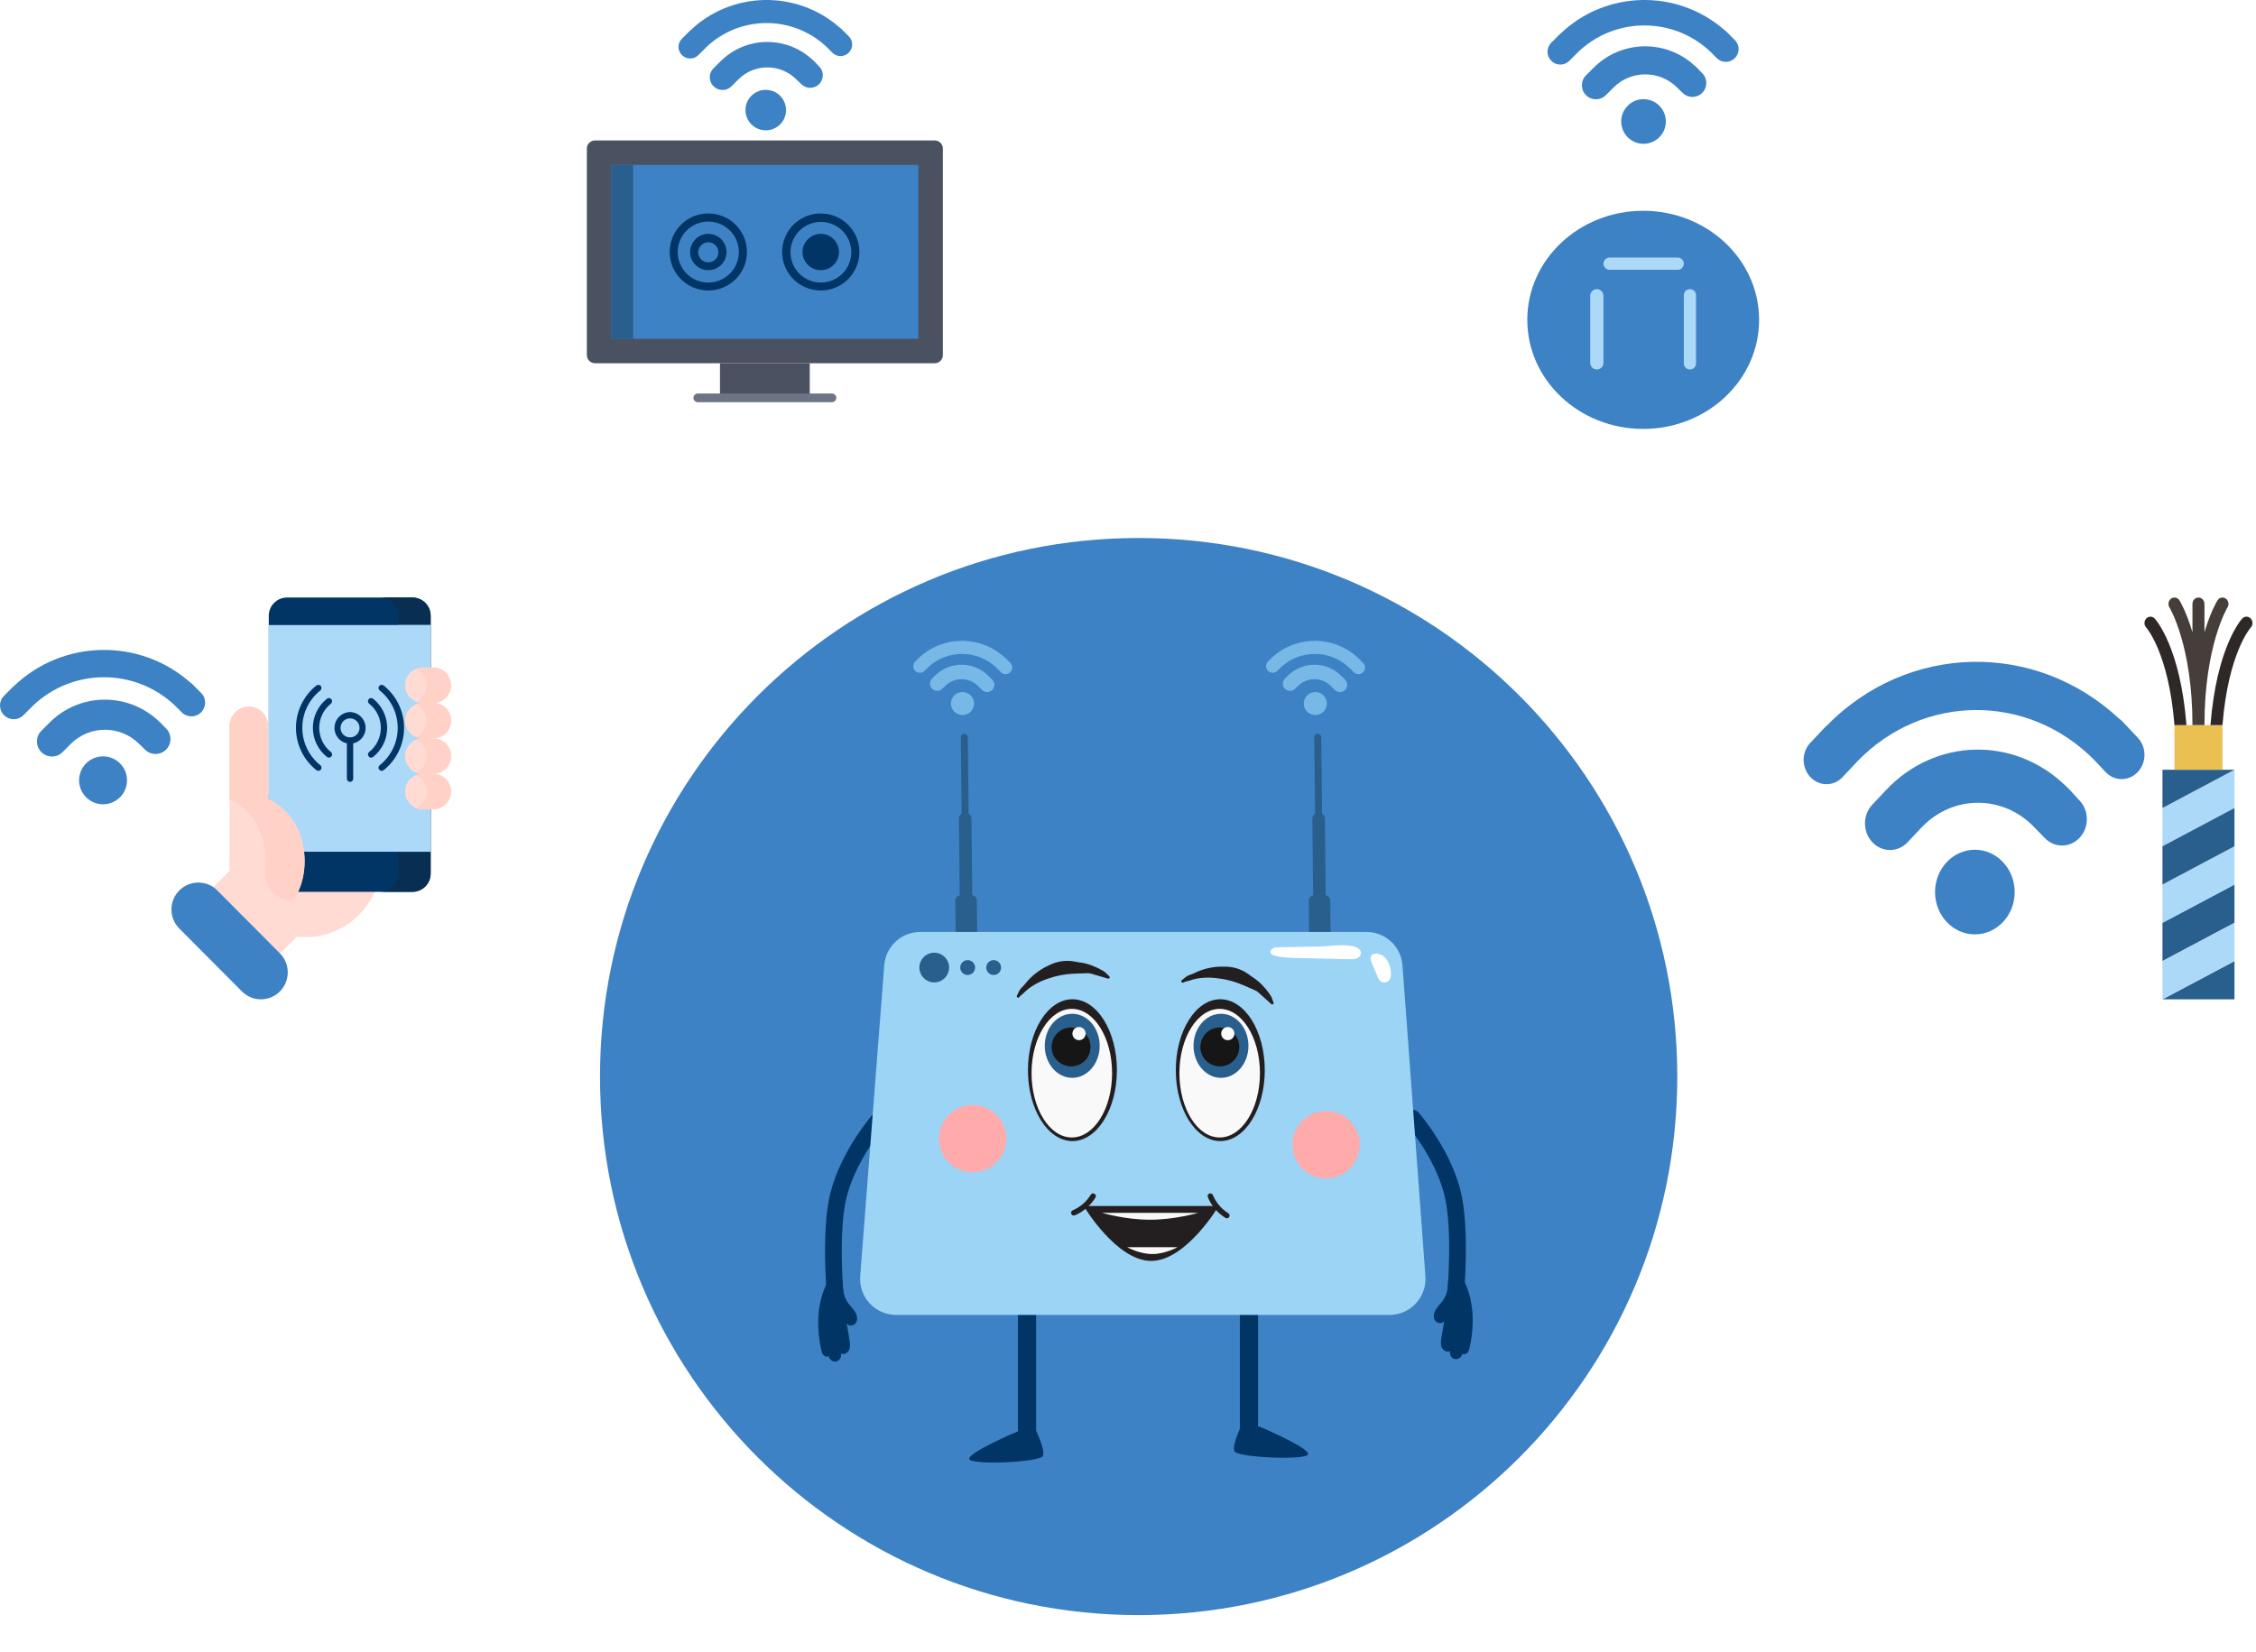
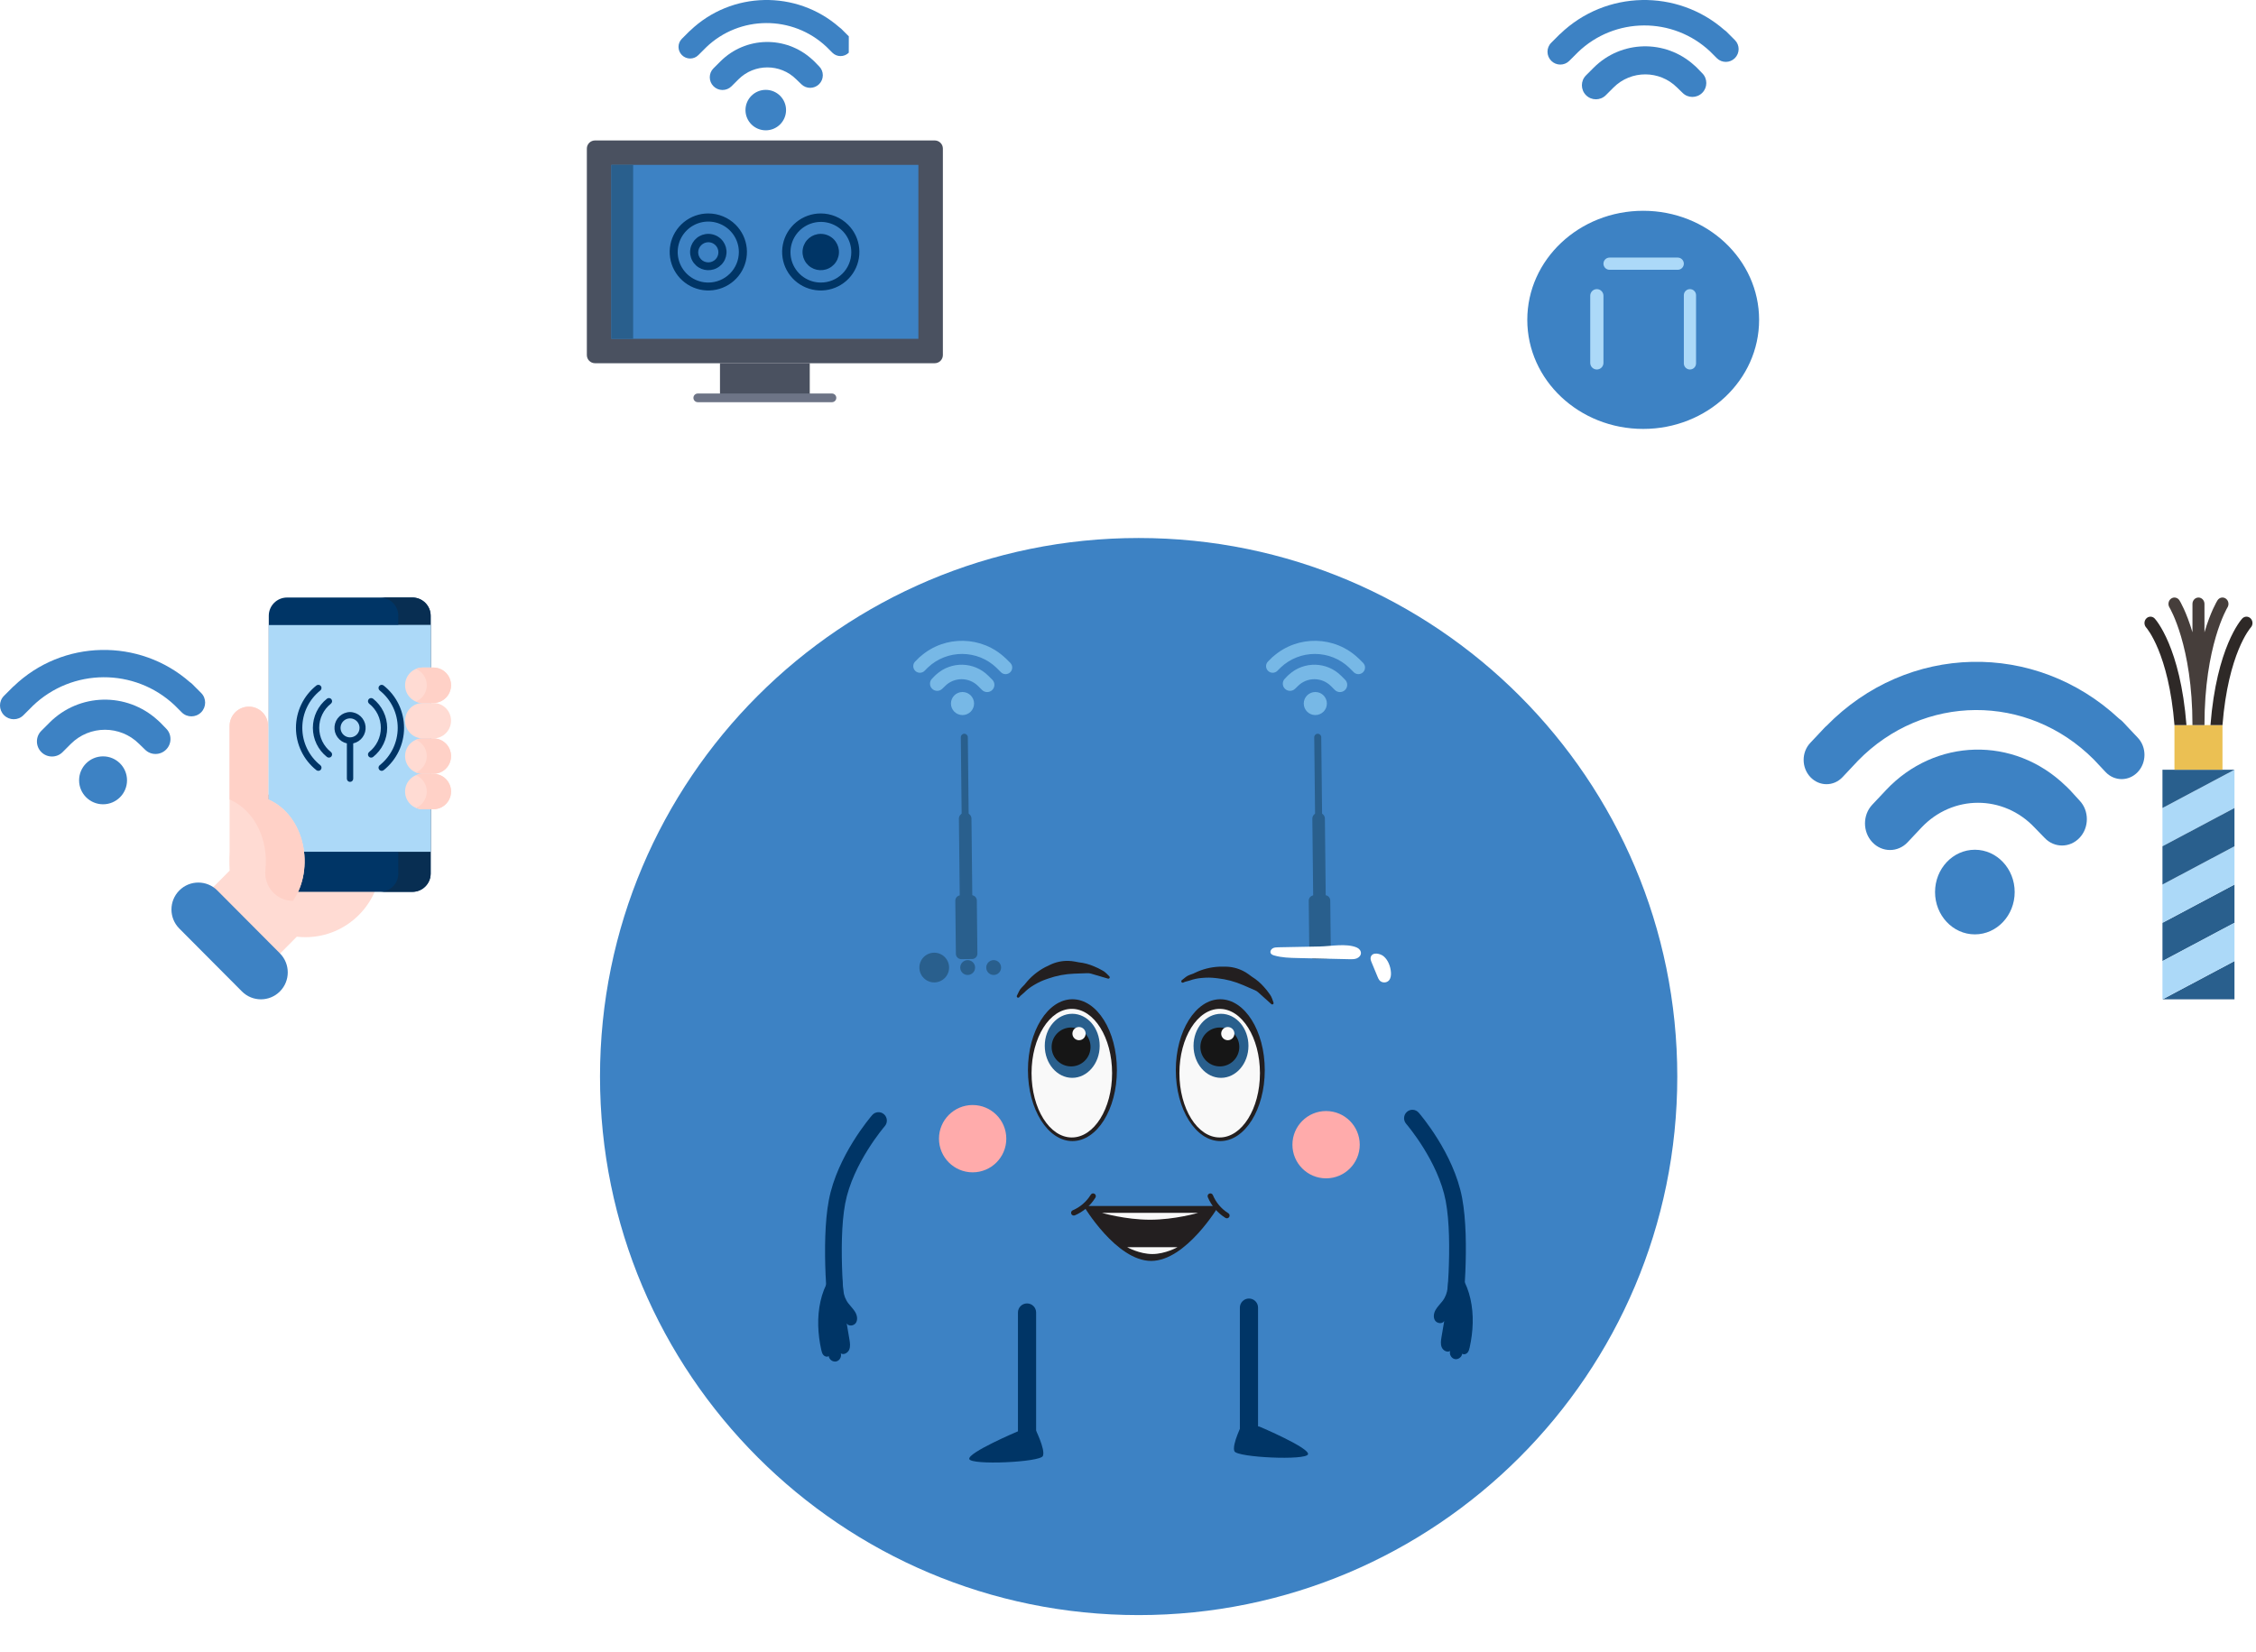
<svg xmlns="http://www.w3.org/2000/svg" width="269" height="197" viewBox="0 0 269 197" fill="none">
  <g filter="url(#filter0_d_268_4709)">
    <path d="M209.752 34.145C209.752 41.33 203.564 47.153 195.931 47.153C188.298 47.153 182.11 41.33 182.11 34.145C182.11 26.962 188.298 21.138 195.931 21.138C203.564 21.138 209.752 26.962 209.752 34.145Z" fill="#3D82C4" />
  </g>
  <path d="M257.846 114.618L266.434 110.054V105.49L257.846 110.054V114.618Z" fill="#295F8D" />
  <path d="M266.434 119.181V114.617L257.846 119.181H266.434Z" fill="#295F8D" />
  <path d="M257.846 119.181L266.434 114.617V110.053L257.846 114.617V119.181Z" fill="#ACD9F8" />
  <path d="M257.846 110.052L266.434 105.488V100.924L257.846 105.488V110.052Z" fill="#ACD9F8" />
  <path d="M257.846 96.361V100.925L266.434 96.361V91.797L257.846 96.361Z" fill="#ACD9F8" />
  <path d="M257.846 91.797V96.361L266.434 91.797H257.846Z" fill="#295F8D" />
  <path d="M257.846 105.489L266.434 100.925V96.361L257.846 100.925V105.489Z" fill="#295F8D" />
  <path d="M259.277 86.473H265.003V91.797H259.277V86.473Z" fill="#EBC053" />
  <path d="M256.921 73.765C256.643 73.469 256.194 73.469 255.914 73.764C255.634 74.056 255.631 74.537 255.906 74.837C255.933 74.867 258.591 77.864 259.278 86.473H260.709C259.98 77.174 257.046 73.897 256.921 73.765Z" fill="#2E2927" />
  <path d="M268.371 73.765C268.092 73.468 267.639 73.468 267.359 73.765C267.235 73.897 264.301 77.174 263.571 86.473H265.003C265.688 77.896 268.328 74.889 268.374 74.838C268.651 74.54 268.65 74.061 268.371 73.765Z" fill="#2E2927" />
  <path d="M265.599 72.442C265.817 72.092 265.727 71.621 265.399 71.388C265.07 71.154 264.625 71.249 264.406 71.599C264.345 71.697 263.59 72.933 262.855 75.409V72.021C262.855 71.601 262.535 71.26 262.14 71.26C261.745 71.26 261.424 71.601 261.424 72.021V75.409C260.689 72.933 259.934 71.697 259.872 71.599C259.653 71.25 259.209 71.156 258.882 71.387C258.554 71.619 258.464 72.09 258.681 72.441C258.708 72.485 261.424 76.981 261.424 86.473H262.855C262.855 77.002 265.56 72.505 265.599 72.442Z" fill="#463E3B" />
  <path d="M235.478 111.432C238.1 111.432 240.226 109.173 240.226 106.386C240.226 103.599 238.1 101.34 235.478 101.34C232.856 101.34 230.73 103.599 230.73 106.386C230.73 109.173 232.856 111.432 235.478 111.432Z" fill="#3D82C4" />
  <path d="M246.825 94.229C246.755 94.152 246.68 94.083 246.608 94.012L246.395 93.798C246.359 93.759 246.32 93.729 246.275 93.692C240.136 87.764 230.74 87.999 224.881 94.227L224.194 94.959L223.243 95.969C222.084 97.201 222.09 99.208 223.251 100.441C224.413 101.679 226.302 101.681 227.458 100.45L229.098 98.707C232.824 94.749 238.885 94.749 242.61 98.705L243.794 99.924C244.94 101.142 246.811 101.14 247.964 99.913C248.522 99.322 248.829 98.534 248.831 97.696C248.833 96.862 248.53 96.073 247.972 95.485L246.825 94.229Z" fill="#3D82C4" />
  <path d="M254.914 87.99L253.927 86.942C253.923 86.938 253.921 86.932 253.913 86.93L253.135 86.098C252.998 85.954 252.849 85.829 252.692 85.721C242.686 76.384 227.466 76.671 217.779 86.576C217.732 86.622 217.679 86.653 217.632 86.703L215.851 88.598C214.794 89.719 214.8 91.543 215.863 92.672C216.923 93.8 218.64 93.808 219.697 92.683L221.477 90.792C221.489 90.776 221.499 90.761 221.511 90.751C229.345 82.707 241.772 82.657 249.669 90.586L251.07 92.078C252.125 93.199 253.845 93.195 254.906 92.067C255.964 90.938 255.968 89.112 254.914 87.99Z" fill="#3D82C4" />
  <path d="M36.411 111.768C41.4 111.768 45.444 107.705 45.444 102.693C45.444 97.681 41.4 93.618 36.411 93.618C31.422 93.618 27.377 97.681 27.377 102.693C27.377 107.705 31.422 111.768 36.411 111.768Z" fill="#FFDBD3" />
  <path d="M49.174 106.359H34.225C33.023 106.359 32.049 105.385 32.049 104.183V73.435C32.049 72.234 33.023 71.26 34.225 71.26H49.174C50.376 71.26 51.35 72.234 51.35 73.435V104.183C51.35 105.385 50.376 106.359 49.174 106.359Z" fill="#003566" />
  <path d="M49.174 71.26H45.317C46.519 71.26 47.493 72.234 47.493 73.435V104.183C47.493 105.385 46.519 106.359 45.317 106.359H49.174C50.376 106.359 51.35 105.385 51.35 104.183V73.435C51.35 72.234 50.376 71.26 49.174 71.26Z" fill="#082E52" />
  <path d="M32.049 74.541H51.35V101.579H32.049V74.541Z" fill="#ACD9F8" />
  <path d="M47.493 74.541H51.35V101.579H47.493V74.541Z" fill="#ACD9F8" />
  <path d="M38.194 91.257C37.525 90.723 36.983 90.046 36.611 89.274C36.239 88.502 36.046 87.657 36.046 86.8C36.046 85.943 36.239 85.098 36.611 84.326C36.983 83.554 37.525 82.877 38.194 82.343C38.273 82.281 38.323 82.19 38.334 82.09C38.346 81.991 38.317 81.891 38.255 81.812C38.192 81.734 38.101 81.684 38.002 81.672C37.902 81.661 37.803 81.69 37.724 81.752C36.965 82.356 36.351 83.124 35.93 83.998C35.508 84.872 35.289 85.83 35.289 86.8C35.289 87.77 35.508 88.728 35.93 89.602C36.351 90.476 36.965 91.244 37.724 91.848C37.763 91.879 37.807 91.902 37.855 91.915C37.903 91.929 37.953 91.933 38.002 91.928C38.051 91.922 38.099 91.907 38.142 91.883C38.186 91.859 38.224 91.826 38.255 91.788C38.286 91.749 38.309 91.704 38.322 91.657C38.336 91.609 38.34 91.559 38.334 91.51C38.329 91.461 38.314 91.413 38.29 91.37C38.266 91.326 38.233 91.288 38.194 91.257Z" fill="#003566" />
  <path d="M45.745 81.754C45.667 81.692 45.567 81.663 45.467 81.674C45.368 81.686 45.277 81.736 45.215 81.814C45.152 81.893 45.123 81.993 45.135 82.092C45.146 82.192 45.196 82.282 45.275 82.345C45.945 82.879 46.486 83.556 46.858 84.328C47.23 85.1 47.423 85.945 47.423 86.802C47.423 87.659 47.23 88.504 46.858 89.276C46.486 90.047 45.945 90.725 45.275 91.259C45.196 91.321 45.146 91.412 45.135 91.512C45.123 91.611 45.152 91.711 45.215 91.79C45.277 91.868 45.368 91.918 45.467 91.93C45.567 91.941 45.667 91.912 45.745 91.85C46.505 91.246 47.118 90.478 47.54 89.604C47.961 88.73 48.18 87.772 48.18 86.802C48.18 85.832 47.961 84.874 47.54 84C47.118 83.126 46.505 82.358 45.745 81.754Z" fill="#003566" />
  <path d="M39.455 89.681C39.021 89.337 38.67 88.899 38.429 88.4C38.188 87.901 38.062 87.354 38.062 86.8C38.062 86.246 38.188 85.699 38.429 85.2C38.67 84.701 39.021 84.263 39.455 83.919C39.533 83.857 39.584 83.766 39.595 83.666C39.606 83.567 39.577 83.467 39.515 83.388C39.453 83.31 39.362 83.26 39.262 83.249C39.163 83.237 39.063 83.266 38.984 83.328C38.461 83.743 38.039 84.271 37.748 84.872C37.458 85.473 37.307 86.132 37.307 86.8C37.307 87.468 37.458 88.127 37.748 88.728C38.039 89.33 38.461 89.857 38.984 90.272C39.063 90.335 39.163 90.363 39.262 90.352C39.362 90.341 39.453 90.29 39.515 90.212C39.577 90.134 39.606 90.034 39.595 89.934C39.584 89.835 39.533 89.743 39.455 89.681Z" fill="#003566" />
  <path d="M44.488 83.33C44.409 83.268 44.309 83.239 44.21 83.251C44.111 83.262 44.02 83.312 43.957 83.39C43.895 83.469 43.866 83.569 43.877 83.668C43.889 83.768 43.939 83.859 44.017 83.921C44.452 84.265 44.802 84.703 45.044 85.202C45.285 85.701 45.41 86.248 45.41 86.802C45.41 87.356 45.285 87.903 45.044 88.402C44.802 88.9 44.452 89.338 44.017 89.683C43.939 89.745 43.889 89.836 43.877 89.935C43.866 90.035 43.895 90.135 43.957 90.213C44.02 90.291 44.111 90.342 44.21 90.353C44.309 90.365 44.409 90.336 44.488 90.273C45.011 89.859 45.434 89.331 45.724 88.73C46.015 88.128 46.166 87.469 46.166 86.801C46.166 86.134 46.015 85.475 45.724 84.873C45.434 84.272 45.011 83.745 44.488 83.33Z" fill="#003566" />
  <path d="M41.738 84.917C41.275 84.925 40.832 85.103 40.491 85.417C40.15 85.73 39.937 86.158 39.89 86.618C39.843 87.079 39.967 87.541 40.239 87.916C40.51 88.292 40.909 88.555 41.361 88.655V92.869C41.361 92.918 41.371 92.968 41.39 93.013C41.409 93.059 41.436 93.101 41.471 93.136C41.507 93.171 41.548 93.199 41.594 93.218C41.64 93.237 41.689 93.246 41.738 93.246C41.788 93.246 41.837 93.237 41.883 93.218C41.929 93.199 41.97 93.171 42.005 93.136C42.04 93.101 42.068 93.059 42.087 93.013C42.106 92.968 42.116 92.918 42.116 92.869V88.655C42.568 88.555 42.967 88.292 43.238 87.916C43.509 87.541 43.633 87.079 43.587 86.618C43.54 86.158 43.326 85.73 42.986 85.417C42.645 85.103 42.201 84.925 41.738 84.917ZM41.738 87.938C41.514 87.938 41.295 87.871 41.109 87.747C40.923 87.623 40.778 87.446 40.692 87.239C40.606 87.032 40.584 86.804 40.628 86.585C40.671 86.365 40.779 86.163 40.938 86.005C41.096 85.846 41.298 85.738 41.517 85.695C41.737 85.651 41.965 85.673 42.172 85.759C42.379 85.845 42.556 85.99 42.68 86.176C42.804 86.362 42.871 86.581 42.871 86.805C42.87 87.106 42.751 87.394 42.539 87.606C42.326 87.818 42.039 87.938 41.738 87.938Z" fill="#003566" />
  <path d="M34.933 107.436C37.559 103.617 36.4 97.247 31.964 95.328V86.579C31.964 85.306 30.938 84.275 29.671 84.275C28.404 84.275 27.378 85.306 27.378 86.579V103.834L23.974 107.254L31.901 115.217L35.381 111.72" fill="#FFDBD3" />
  <path d="M31.965 95.328V86.579C31.965 85.306 30.938 84.275 29.672 84.275C28.405 84.275 27.378 85.306 27.378 86.579V95.342C30.531 96.727 32.016 100.368 31.648 103.723C31.432 105.699 32.946 107.436 34.934 107.436C37.56 103.617 36.4 97.247 31.965 95.328Z" fill="#FFD1C7" />
  <path d="M48.302 81.727V81.718C48.302 80.553 49.246 79.61 50.41 79.61H51.673C52.837 79.61 53.78 80.553 53.78 81.718V81.727C53.78 82.891 52.837 83.835 51.673 83.835H50.41C49.246 83.835 48.302 82.891 48.302 81.727Z" fill="#FFDBD3" />
  <path d="M51.672 79.61H50.41C50.121 79.61 49.846 79.668 49.595 79.773C50.354 80.092 50.888 80.843 50.888 81.718V81.727C50.888 82.602 50.354 83.353 49.595 83.672C49.846 83.777 50.121 83.835 50.41 83.835H51.672C52.836 83.835 53.78 82.891 53.78 81.727V81.718C53.78 80.553 52.836 79.61 51.672 79.61Z" fill="#FFD1C7" />
  <path d="M48.302 85.952V85.943C48.302 84.779 49.246 83.835 50.41 83.835H51.673C52.837 83.835 53.78 84.779 53.78 85.943V85.952C53.78 87.117 52.837 88.06 51.673 88.06H50.41C49.246 88.06 48.302 87.117 48.302 85.952Z" fill="#FFDBD3" />
-   <path d="M51.672 83.835H50.41C50.121 83.835 49.846 83.893 49.595 83.998C50.354 84.317 50.888 85.068 50.888 85.943V85.952C50.888 86.828 50.354 87.578 49.595 87.897C49.846 88.002 50.121 88.06 50.41 88.06H51.672C52.836 88.06 53.78 87.117 53.78 85.952V85.943C53.78 84.779 52.836 83.835 51.672 83.835Z" fill="#FFD1C7" />
  <path d="M48.302 90.177V90.168C48.302 89.004 49.246 88.06 50.41 88.06H51.673C52.837 88.06 53.78 89.004 53.78 90.168V90.177C53.78 91.342 52.837 92.285 51.673 92.285H50.41C49.246 92.285 48.302 91.342 48.302 90.177Z" fill="#FFDBD3" />
  <path d="M51.672 88.06H50.41C50.121 88.06 49.846 88.118 49.595 88.223C50.354 88.542 50.888 89.293 50.888 90.168V90.177C50.888 91.052 50.354 91.803 49.595 92.122C49.846 92.227 50.121 92.285 50.41 92.285H51.672C52.836 92.285 53.78 91.341 53.78 90.177V90.168C53.78 89.004 52.836 88.06 51.672 88.06Z" fill="#FFD1C7" />
  <path d="M48.302 94.403V94.393C48.302 93.229 49.246 92.285 50.41 92.285H51.673C52.837 92.285 53.78 93.229 53.78 94.393V94.403C53.78 95.567 52.837 96.51 51.673 96.51H50.41C49.246 96.51 48.302 95.567 48.302 94.403Z" fill="#FFDBD3" />
  <path d="M51.672 92.285H50.41C50.121 92.285 49.846 92.343 49.595 92.449C50.354 92.767 50.888 93.518 50.888 94.393V94.403C50.888 95.278 50.354 96.028 49.595 96.347C49.846 96.452 50.121 96.51 50.41 96.51H51.672C52.836 96.51 53.78 95.567 53.78 94.403V94.393C53.78 93.229 52.836 92.285 51.672 92.285Z" fill="#FFD1C7" />
  <path d="M33.375 118.236C32.125 119.492 30.096 119.492 28.846 118.236L21.381 110.737C20.132 109.482 20.132 107.45 21.381 106.195C22.631 104.939 24.66 104.939 25.91 106.195L33.375 113.694C34.624 114.949 34.624 116.982 33.375 118.236Z" fill="#3D82C4" />
  <path d="M12.289 95.918C13.867 95.918 15.146 94.638 15.146 93.06C15.146 91.482 13.867 90.203 12.289 90.203C10.711 90.203 9.431 91.482 9.431 93.06C9.431 94.638 10.711 95.918 12.289 95.918Z" fill="#3D82C4" />
  <path d="M19.119 86.175C19.076 86.132 19.031 86.093 18.988 86.053L18.859 85.932C18.838 85.909 18.815 85.893 18.788 85.872C15.092 82.514 9.437 82.648 5.91 86.174L5.497 86.589L4.924 87.162C4.227 87.859 4.231 88.996 4.929 89.694C5.629 90.395 6.766 90.396 7.462 89.699L8.449 88.712C10.692 86.47 14.34 86.47 16.581 88.71L17.294 89.401C17.984 90.091 19.11 90.09 19.804 89.395C20.14 89.06 20.325 88.614 20.326 88.139C20.327 87.667 20.145 87.22 19.809 86.887L19.119 86.175Z" fill="#3D82C4" />
  <path d="M23.986 82.643L23.393 82.049C23.39 82.047 23.389 82.043 23.384 82.042L22.916 81.571C22.833 81.49 22.744 81.419 22.649 81.358C16.627 76.07 7.466 76.233 1.635 81.842C1.607 81.868 1.575 81.885 1.547 81.914L0.475 82.987C-0.161 83.622 -0.158 84.655 0.482 85.294C1.12 85.933 2.153 85.938 2.789 85.3L3.861 84.23C3.868 84.22 3.874 84.212 3.881 84.206C8.597 79.651 16.077 79.623 20.829 84.113L21.673 84.957C22.308 85.592 23.343 85.59 23.982 84.952C24.619 84.312 24.621 83.278 23.986 82.643Z" fill="#3D82C4" />
  <g filter="url(#filter1_d_268_4709)">
    <path d="M191.192 27.447C191.192 27.045 191.518 26.719 191.92 26.719H200.049C200.451 26.719 200.776 27.045 200.776 27.447V27.447C200.776 27.849 200.451 28.175 200.049 28.175H191.92C191.518 28.175 191.192 27.849 191.192 27.447V27.447Z" fill="#ACD9F8" />
    <path d="M201.505 30.48C201.907 30.48 202.233 30.806 202.233 31.208V39.337C202.233 39.739 201.907 40.065 201.505 40.065V40.065C201.103 40.065 200.777 39.739 200.777 39.337L200.777 31.208C200.777 30.806 201.103 30.48 201.505 30.48V30.48Z" fill="#ACD9F8" />
    <path d="M190.404 30.48C190.839 30.48 191.192 30.834 191.192 31.269V39.276C191.192 39.712 190.839 40.065 190.404 40.065V40.065C189.968 40.065 189.615 39.712 189.615 39.276V31.269C189.615 30.834 189.968 30.48 190.404 30.48V30.48Z" fill="#ACD9F8" />
  </g>
-   <path d="M195.969 17.151C197.44 17.151 198.632 15.959 198.632 14.488C198.632 13.018 197.44 11.826 195.969 11.826C194.499 11.826 193.307 13.018 193.307 14.488C193.307 15.959 194.499 17.151 195.969 17.151Z" fill="#3D82C4" />
  <path d="M202.331 8.074C202.292 8.033 202.25 7.997 202.21 7.96L202.09 7.847C202.07 7.826 202.048 7.811 202.023 7.791C198.58 4.663 193.311 4.787 190.026 8.073L189.64 8.459L189.107 8.993C188.457 9.642 188.461 10.701 189.111 11.352C189.763 12.005 190.822 12.006 191.471 11.357L192.391 10.437C194.48 8.348 197.879 8.348 199.968 10.436L200.632 11.079C201.275 11.722 202.324 11.721 202.97 11.073C203.283 10.762 203.455 10.346 203.456 9.903C203.457 9.463 203.287 9.047 202.975 8.737L202.331 8.074Z" fill="#3D82C4" />
  <path d="M206.867 4.782L206.314 4.229C206.312 4.227 206.311 4.224 206.306 4.223L205.87 3.784C205.793 3.708 205.709 3.642 205.622 3.585C200.01 -1.341 191.475 -1.19 186.043 4.036C186.017 4.06 185.987 4.077 185.961 4.103L184.962 5.103C184.369 5.694 184.373 6.657 184.969 7.253C185.563 7.848 186.526 7.852 187.118 7.258L188.117 6.261C188.124 6.252 188.129 6.244 188.136 6.239C192.529 1.995 199.498 1.968 203.926 6.152L204.712 6.939C205.303 7.53 206.268 7.528 206.863 6.933C207.457 6.337 207.459 5.374 206.867 4.782Z" fill="#3D82C4" />
  <path d="M111.453 16.75H70.948C70.41 16.75 69.975 17.185 69.975 17.721V42.346C69.975 42.882 70.41 43.317 70.948 43.317H111.453C111.991 43.317 112.426 42.882 112.426 42.346V17.721C112.426 17.185 111.991 16.75 111.453 16.75Z" fill="#4A5160" />
  <path d="M96.553 43.565V47.447H85.849V43.565V43.317H96.553V43.565Z" fill="#4A5160" />
  <path d="M72.894 19.663V40.406H109.507V19.663H72.894Z" fill="#3D82C4" />
  <path d="M72.894 19.663H75.494V40.406H72.894V19.663Z" fill="#295F8D" />
  <path d="M99.198 47.965H83.202C83.064 47.965 82.932 47.911 82.834 47.814C82.737 47.717 82.682 47.585 82.682 47.447C82.682 47.31 82.737 47.178 82.834 47.081C82.932 46.983 83.064 46.929 83.202 46.929H99.198C99.336 46.929 99.469 46.983 99.566 47.081C99.664 47.178 99.718 47.31 99.718 47.447C99.718 47.585 99.664 47.717 99.566 47.814C99.469 47.911 99.336 47.965 99.198 47.965Z" fill="#6D7486" />
  <path d="M84.453 25.456C83.388 25.457 82.356 25.826 81.532 26.501C80.71 27.176 80.147 28.114 79.939 29.156C79.732 30.198 79.894 31.28 80.397 32.217C80.899 33.153 81.712 33.887 82.696 34.293C83.681 34.699 84.776 34.753 85.795 34.444C86.815 34.135 87.695 33.484 88.287 32.6C88.879 31.717 89.145 30.656 89.041 29.599C88.936 28.541 88.467 27.553 87.714 26.802C86.849 25.94 85.676 25.456 84.453 25.456ZM84.453 33.697C83.732 33.697 83.027 33.484 82.427 33.084C81.827 32.684 81.36 32.117 81.084 31.452C80.808 30.788 80.736 30.056 80.876 29.351C81.017 28.645 81.364 27.997 81.874 27.489C82.384 26.98 83.034 26.634 83.742 26.494C84.449 26.353 85.182 26.425 85.848 26.701C86.515 26.976 87.084 27.442 87.485 28.04C87.885 28.638 88.099 29.341 88.099 30.06C88.099 31.025 87.715 31.95 87.031 32.632C86.347 33.314 85.42 33.697 84.453 33.697Z" fill="#003566" />
  <path d="M84.454 27.891C83.951 27.892 83.465 28.066 83.077 28.385C82.69 28.703 82.424 29.146 82.327 29.637C82.23 30.129 82.306 30.639 82.544 31.08C82.781 31.522 83.165 31.868 83.629 32.059C84.093 32.25 84.609 32.275 85.09 32.129C85.571 31.984 85.986 31.676 86.265 31.26C86.544 30.843 86.669 30.343 86.62 29.844C86.571 29.346 86.35 28.88 85.995 28.525C85.792 28.324 85.552 28.164 85.287 28.055C85.023 27.946 84.74 27.89 84.454 27.891ZM84.454 31.29C84.135 31.289 83.829 31.162 83.603 30.937C83.377 30.712 83.25 30.406 83.248 30.088C83.255 29.771 83.384 29.469 83.609 29.245C83.833 29.021 84.136 28.892 84.454 28.886C84.774 28.886 85.081 29.012 85.307 29.238C85.533 29.464 85.66 29.77 85.66 30.089C85.66 30.408 85.533 30.714 85.307 30.939C85.081 31.165 84.774 31.29 84.454 31.29ZM97.859 27.891C97.357 27.892 96.87 28.066 96.483 28.385C96.095 28.703 95.83 29.146 95.733 29.637C95.635 30.129 95.712 30.639 95.949 31.08C96.186 31.522 96.57 31.868 97.034 32.059C97.498 32.25 98.015 32.275 98.495 32.129C98.976 31.984 99.391 31.676 99.67 31.26C99.949 30.843 100.075 30.343 100.025 29.844C99.976 29.346 99.755 28.88 99.4 28.525C99.198 28.324 98.957 28.164 98.693 28.055C98.428 27.946 98.145 27.89 97.859 27.891Z" fill="#003566" />
  <path d="M97.861 25.456C96.796 25.457 95.764 25.826 94.941 26.501C94.118 27.176 93.555 28.114 93.348 29.156C93.141 30.198 93.302 31.28 93.805 32.217C94.308 33.153 95.12 33.887 96.105 34.293C97.089 34.699 98.184 34.753 99.204 34.444C100.223 34.135 101.103 33.484 101.695 32.6C102.287 31.717 102.553 30.656 102.449 29.599C102.344 28.541 101.876 27.553 101.122 26.802C100.257 25.94 99.084 25.456 97.861 25.456ZM97.861 33.697C97.144 33.693 96.445 33.477 95.851 33.077C95.257 32.677 94.795 32.11 94.524 31.448C94.253 30.787 94.184 30.06 94.327 29.359C94.47 28.659 94.818 28.016 95.327 27.513C95.836 27.009 96.483 26.668 97.186 26.531C97.89 26.394 98.618 26.468 99.279 26.744C99.941 27.019 100.505 27.484 100.902 28.079C101.298 28.675 101.509 29.374 101.507 30.089C101.506 30.565 101.411 31.036 101.227 31.475C101.043 31.914 100.774 32.313 100.435 32.648C100.096 32.983 99.695 33.248 99.253 33.428C98.811 33.608 98.338 33.7 97.861 33.697Z" fill="#003566" />
  <path d="M91.308 15.542C92.644 15.542 93.727 14.461 93.727 13.129C93.727 11.796 92.644 10.716 91.308 10.716C89.972 10.716 88.889 11.796 88.889 13.129C88.889 14.461 89.972 15.542 91.308 15.542Z" fill="#3D82C4" />
  <path d="M97.089 7.317C97.053 7.28 97.016 7.247 96.979 7.213L96.87 7.111C96.852 7.092 96.832 7.078 96.809 7.06C93.681 4.226 88.893 4.338 85.908 7.316L85.558 7.666L85.073 8.149C84.483 8.738 84.486 9.698 85.077 10.287C85.669 10.879 86.632 10.88 87.221 10.291L88.057 9.458C89.955 7.565 93.044 7.565 94.941 9.457L95.545 10.04C96.129 10.622 97.082 10.621 97.67 10.035C97.954 9.752 98.11 9.375 98.111 8.975C98.112 8.576 97.958 8.199 97.674 7.917L97.089 7.317Z" fill="#3D82C4" />
-   <path d="M101.21 4.334L100.708 3.832C100.706 3.83 100.705 3.827 100.701 3.826L100.304 3.429C100.234 3.36 100.158 3.3 100.079 3.249C94.98 -1.216 87.225 -1.078 82.288 3.657C82.265 3.679 82.238 3.694 82.214 3.718L81.306 4.624C80.768 5.16 80.771 6.032 81.312 6.572C81.853 7.111 82.727 7.115 83.266 6.577L84.173 5.673C84.179 5.665 84.184 5.658 84.19 5.653C88.182 1.808 94.514 1.784 98.538 5.575L99.252 6.288C99.79 6.824 100.666 6.822 101.206 6.283C101.746 5.743 101.748 4.87 101.21 4.334Z" fill="#3D82C4" />
+   <path d="M101.21 4.334L100.708 3.832C100.706 3.83 100.705 3.827 100.701 3.826L100.304 3.429C100.234 3.36 100.158 3.3 100.079 3.249C94.98 -1.216 87.225 -1.078 82.288 3.657C82.265 3.679 82.238 3.694 82.214 3.718L81.306 4.624C80.768 5.16 80.771 6.032 81.312 6.572C81.853 7.111 82.727 7.115 83.266 6.577L84.173 5.673C84.179 5.665 84.184 5.658 84.19 5.653C88.182 1.808 94.514 1.784 98.538 5.575L99.252 6.288C99.79 6.824 100.666 6.822 101.206 6.283Z" fill="#3D82C4" />
  <g filter="url(#filter2_d_268_4709)">
    <path d="M199.995 124.387C199.995 159.859 171.24 188.614 135.769 188.614C100.298 188.614 71.543 159.859 71.543 124.387C71.543 88.916 100.298 60.161 135.769 60.161C171.24 60.161 199.995 88.916 199.995 124.387Z" fill="#3D82C4" />
  </g>
  <path d="M173.363 157.73C173.862 157.73 174.293 157.351 174.35 156.838C174.39 156.482 175.319 148.065 174.339 142.86C173.337 137.536 169.33 132.888 169.16 132.692C168.797 132.275 168.168 132.235 167.756 132.602C167.344 132.969 167.304 133.604 167.666 134.021C167.718 134.08 171.488 138.47 172.385 143.236C173.308 148.14 172.383 156.527 172.374 156.611C172.312 157.163 172.704 157.661 173.25 157.723C173.288 157.728 173.326 157.73 173.363 157.73Z" fill="#003566" />
  <path d="M171.994 155.171C171.726 155.523 171.396 155.829 171.178 156.214C170.959 156.599 170.87 157.104 171.109 157.476C171.348 157.849 171.989 157.925 172.206 157.539C172.099 158.174 171.991 158.809 171.883 159.444C171.814 159.855 171.747 160.294 171.909 160.678C172.071 161.062 172.558 161.335 172.912 161.118C172.783 161.513 173.053 161.991 173.457 162.081C173.86 162.17 174.304 161.852 174.352 161.439C174.539 161.579 174.822 161.497 174.978 161.323C175.134 161.15 175.193 160.911 175.243 160.682C175.657 158.794 175.757 156.796 175.331 154.9C175.123 153.976 174.786 153.08 174.302 152.267C174.075 151.886 173.828 151.358 173.319 151.468C172.971 151.543 172.848 151.812 172.79 152.126C172.584 153.254 172.754 154.175 171.994 155.171Z" fill="#003566" />
  <path d="M99.801 158.016C99.302 158.016 98.872 157.637 98.814 157.124C98.774 156.768 97.846 148.351 98.825 143.146C99.828 137.822 103.835 133.173 104.005 132.978C104.368 132.561 104.997 132.521 105.409 132.888C105.821 133.254 105.861 133.89 105.498 134.306C105.447 134.366 101.677 138.755 100.78 143.522C99.856 148.425 100.781 156.812 100.791 156.896C100.853 157.448 100.46 157.946 99.915 158.009C99.877 158.014 99.839 158.016 99.801 158.016Z" fill="#003566" />
  <path d="M101.171 155.457C101.439 155.808 101.769 156.115 101.987 156.5C102.206 156.884 102.295 157.39 102.056 157.762C101.817 158.134 101.176 158.211 100.959 157.825C101.066 158.46 101.174 159.095 101.282 159.73C101.351 160.141 101.418 160.579 101.256 160.963C101.094 161.347 100.607 161.621 100.253 161.404C100.382 161.799 100.112 162.277 99.709 162.366C99.305 162.456 98.861 162.137 98.813 161.724C98.626 161.864 98.343 161.783 98.188 161.609C98.031 161.435 97.972 161.197 97.922 160.968C97.508 159.079 97.408 157.081 97.834 155.186C98.042 154.262 98.379 153.366 98.863 152.552C99.09 152.171 99.337 151.643 99.846 151.754C100.194 151.829 100.317 152.098 100.375 152.411C100.581 153.54 100.411 154.46 101.171 155.457Z" fill="#003566" />
  <path d="M148.923 173.442C149.522 173.442 150.007 172.957 150.007 172.358V155.946C150.007 155.347 149.522 154.862 148.923 154.862C148.325 154.862 147.84 155.347 147.84 155.946V172.358C147.84 172.957 148.325 173.442 148.923 173.442Z" fill="#003566" />
  <path d="M150.185 170.139C150.185 170.139 156.167 172.674 155.964 173.434C155.761 174.195 147.539 173.82 147.194 173.079C146.839 172.319 148.157 169.733 148.157 169.733L150.185 170.139Z" fill="#003566" />
  <path d="M121.354 170.706C121.354 170.706 115.373 173.241 115.575 174.001C115.778 174.762 124 174.387 124.346 173.646C124.7 172.886 123.382 170.3 123.382 170.3L121.354 170.706Z" fill="#003566" />
  <path d="M122.462 174.024C123.06 174.024 123.545 173.539 123.545 172.941V156.528C123.545 155.93 123.06 155.445 122.462 155.445C121.863 155.445 121.378 155.93 121.378 156.528V172.941C121.378 173.539 121.863 174.024 122.462 174.024Z" fill="#003566" />
  <path d="M157.282 102.464C157.05 102.467 156.862 102.282 156.859 102.05L156.707 87.928C156.704 87.696 156.889 87.508 157.121 87.505C157.352 87.503 157.541 87.687 157.543 87.919L157.696 102.041C157.699 102.273 157.514 102.462 157.282 102.464Z" fill="#295F8D" />
  <path d="M157.284 96.946L157.158 96.947C156.779 96.951 156.475 97.261 156.48 97.64L156.626 111.228C156.631 111.607 156.941 111.91 157.319 111.906L157.445 111.905C157.824 111.901 158.128 111.59 158.124 111.212L157.977 97.624C157.973 97.245 157.662 96.942 157.284 96.946Z" fill="#295F8D" />
  <path d="M157.97 106.759L156.685 106.773C156.331 106.777 156.048 107.066 156.051 107.42L156.12 113.753C156.124 114.106 156.413 114.39 156.767 114.386L158.052 114.372C158.406 114.368 158.689 114.079 158.685 113.725L158.617 107.392C158.613 107.039 158.324 106.755 157.97 106.759Z" fill="#295F8D" />
  <path d="M115.14 102.464C114.908 102.467 114.72 102.282 114.717 102.05L114.565 87.928C114.562 87.696 114.747 87.508 114.978 87.505C115.21 87.503 115.399 87.687 115.401 87.919L115.554 102.041C115.556 102.273 115.372 102.462 115.14 102.464Z" fill="#295F8D" />
  <path d="M115.142 96.946L115.016 96.947C114.637 96.951 114.333 97.261 114.337 97.64L114.484 111.228C114.488 111.607 114.799 111.91 115.177 111.906L115.303 111.905C115.682 111.901 115.986 111.59 115.981 111.212L115.835 97.624C115.83 97.245 115.52 96.942 115.142 96.946Z" fill="#295F8D" />
  <path d="M115.827 106.759L114.542 106.773C114.188 106.777 113.904 107.066 113.908 107.42L113.977 113.753C113.981 114.106 114.27 114.39 114.624 114.386L115.909 114.372C116.263 114.368 116.546 114.079 116.542 113.725L116.474 107.392C116.47 107.039 116.18 106.755 115.827 106.759Z" fill="#295F8D" />
-   <path d="M167.229 115.127C167.064 112.881 165.193 111.143 162.941 111.143H109.725C107.479 111.143 105.611 112.872 105.437 115.111L102.568 152.187C102.375 154.685 104.35 156.819 106.855 156.819H165.674C168.173 156.819 170.146 154.695 169.962 152.203L167.229 115.127Z" fill="#9CD4F5" />
  <path d="M161.783 113.002C162.056 113.12 162.289 113.384 162.275 113.681C162.262 113.966 162.026 114.202 161.759 114.303C161.493 114.405 161.199 114.4 160.914 114.393C158.856 114.347 156.798 114.301 154.74 114.255C153.797 114.234 152.841 114.211 151.935 113.948C151.776 113.902 151.603 113.836 151.523 113.69C151.412 113.487 151.543 113.22 151.742 113.102C151.942 112.985 152.185 112.977 152.416 112.973C154.063 112.941 155.71 112.909 157.358 112.877C158.664 112.852 160.548 112.469 161.783 113.002Z" fill="white" />
  <path d="M165.852 115.954C165.877 116.298 165.837 116.675 165.61 116.928C165.322 117.251 164.758 117.24 164.482 116.907C164.382 116.786 164.321 116.638 164.26 116.493C164.024 115.921 163.787 115.35 163.55 114.779C163.463 114.567 163.374 114.329 163.451 114.113C163.678 113.48 164.62 113.739 164.985 114.048C165.516 114.496 165.803 115.264 165.852 115.954Z" fill="white" />
  <path d="M140.2 127.627C140.2 132.298 142.575 136.084 145.504 136.084C148.433 136.084 150.808 132.298 150.808 127.627C150.808 122.956 148.433 119.17 145.504 119.17C142.575 119.17 140.2 122.956 140.2 127.627Z" fill="#231F20" />
  <path d="M140.63 127.985C140.63 132.22 142.78 135.653 145.432 135.653C148.084 135.653 150.234 132.22 150.234 127.985C150.234 123.749 148.084 120.316 145.432 120.316C142.78 120.316 140.63 123.749 140.63 127.985Z" fill="#F9F9F9" />
  <path d="M142.313 124.723C142.313 126.833 143.78 128.543 145.588 128.543C147.397 128.543 148.863 126.833 148.863 124.723C148.863 122.613 147.397 120.902 145.588 120.902C143.78 120.902 142.313 122.613 142.313 124.723Z" fill="#295F8D" />
  <path d="M143.132 124.859C143.132 126.14 144.171 127.178 145.452 127.178C146.733 127.178 147.771 126.14 147.771 124.859C147.771 123.578 146.733 122.539 145.452 122.539C144.171 122.539 143.132 123.578 143.132 124.859Z" fill="#161616" />
  <path d="M145.611 123.267C145.611 123.703 145.964 124.056 146.399 124.056C146.835 124.056 147.188 123.703 147.188 123.267C147.188 122.832 146.835 122.479 146.399 122.479C145.964 122.479 145.611 122.832 145.611 123.267Z" fill="#F9F9F9" />
  <path d="M122.569 127.627C122.569 132.297 124.944 136.084 127.873 136.084C130.802 136.084 133.177 132.297 133.177 127.627C133.177 122.956 130.802 119.169 127.873 119.169C124.944 119.169 122.569 122.956 122.569 127.627Z" fill="#231F20" />
  <path d="M122.999 127.984C122.999 132.22 125.149 135.653 127.801 135.653C130.453 135.653 132.603 132.22 132.603 127.984C132.603 123.749 130.453 120.315 127.801 120.315C125.149 120.315 122.999 123.749 122.999 127.984Z" fill="#F9F9F9" />
  <path d="M124.575 124.722C124.575 126.832 126.041 128.542 127.85 128.542C129.658 128.542 131.125 126.832 131.125 124.722C131.125 122.612 129.658 120.901 127.85 120.901C126.041 120.901 124.575 122.612 124.575 124.722Z" fill="#295F8D" />
  <path d="M125.394 124.858C125.394 126.139 126.433 127.178 127.714 127.178C128.995 127.178 130.033 126.139 130.033 124.858C130.033 123.577 128.995 122.539 127.714 122.539C126.433 122.539 125.394 123.577 125.394 124.858Z" fill="#161616" />
  <path d="M127.872 123.267C127.872 123.702 128.225 124.055 128.661 124.055C129.096 124.055 129.449 123.702 129.449 123.267C129.449 122.831 129.096 122.479 128.661 122.479C128.225 122.479 127.872 122.831 127.872 123.267Z" fill="#F9F9F9" />
  <path d="M146.059 115.282C146.82 115.278 147.57 115.457 148.247 115.804V115.804C148.473 115.919 148.689 116.053 148.893 116.203L149.289 116.493V116.493C149.828 116.825 150.312 117.239 150.724 117.719L151.062 118.111L151.415 118.592C151.529 118.746 151.619 118.916 151.683 119.097L151.853 119.575C151.863 119.603 151.865 119.634 151.858 119.663V119.663C151.832 119.785 151.684 119.833 151.592 119.75L150.023 118.341C149.912 118.241 149.786 118.16 149.649 118.101L148.2 117.472C147.236 117.053 146.215 116.782 145.17 116.668L144.855 116.633C144.397 116.583 143.936 116.577 143.477 116.616L143.242 116.635C142.762 116.675 142.29 116.779 141.837 116.944V116.944L141.297 117.091C141.283 117.095 141.269 117.1 141.256 117.106L141.088 117.182C140.968 117.236 140.836 117.14 140.851 117.009V117.009C140.856 116.965 140.878 116.924 140.913 116.897L141.377 116.529C141.509 116.423 141.658 116.34 141.817 116.281L142.308 116.1L142.415 116.047C143.346 115.587 144.364 115.327 145.401 115.285V115.285L146.059 115.282Z" fill="#231F20" />
  <path d="M125.199 115.066C125.884 114.735 126.638 114.572 127.398 114.593V114.593C127.652 114.6 127.904 114.627 128.154 114.675L128.636 114.766V114.766C129.265 114.833 129.88 114.997 130.459 115.252L130.933 115.461L131.459 115.742C131.628 115.832 131.783 115.947 131.919 116.082L132.278 116.44C132.3 116.462 132.314 116.488 132.321 116.517V116.517C132.35 116.639 132.238 116.746 132.118 116.711L130.095 116.116C129.952 116.074 129.803 116.055 129.654 116.061L128.076 116.118C127.026 116.157 125.987 116.353 124.995 116.7L124.696 116.805C124.262 116.957 123.843 117.151 123.445 117.383L123.241 117.503C122.826 117.746 122.444 118.043 122.108 118.387V118.387L121.683 118.753C121.672 118.762 121.662 118.773 121.653 118.784L121.534 118.925C121.45 119.026 121.288 118.996 121.246 118.872V118.872C121.231 118.83 121.234 118.783 121.253 118.743L121.513 118.211C121.587 118.059 121.685 117.919 121.803 117.798L122.168 117.422L122.242 117.328C122.884 116.512 123.689 115.839 124.607 115.353V115.353L125.199 115.066Z" fill="#231F20" />
  <g filter="url(#filter3_f_268_4709)">
    <path d="M154.105 136.515C154.105 138.731 155.902 140.528 158.118 140.528C160.335 140.528 162.132 138.731 162.132 136.515C162.132 134.298 160.335 132.501 158.118 132.501C155.902 132.501 154.105 134.298 154.105 136.515Z" fill="#FFABAB" />
  </g>
  <g filter="url(#filter4_f_268_4709)">
    <path d="M111.962 135.798C111.962 138.014 113.759 139.811 115.976 139.811C118.192 139.811 119.989 138.014 119.989 135.798C119.989 133.581 118.192 131.784 115.976 131.784C113.759 131.784 111.962 133.581 111.962 135.798Z" fill="#FFABAB" />
  </g>
  <path d="M109.625 115.389C109.625 116.368 110.418 117.161 111.396 117.161C112.374 117.161 113.167 116.368 113.167 115.389C113.167 114.411 112.374 113.618 111.396 113.618C110.418 113.618 109.625 114.411 109.625 115.389Z" fill="#295F8D" />
  <path d="M114.496 115.389C114.496 115.878 114.893 116.275 115.382 116.275C115.871 116.275 116.268 115.878 116.268 115.389C116.268 114.9 115.871 114.503 115.382 114.503C114.893 114.503 114.496 114.9 114.496 115.389Z" fill="#295F8D" />
  <path d="M117.597 115.389C117.597 115.878 117.993 116.275 118.483 116.275C118.972 116.275 119.368 115.878 119.368 115.389C119.368 114.9 118.972 114.503 118.483 114.503C117.993 114.503 117.597 114.9 117.597 115.389Z" fill="#295F8D" />
  <path d="M114.767 85.278C114.006 85.278 113.388 84.662 113.388 83.903C113.388 83.143 114.006 82.528 114.767 82.528C115.528 82.528 116.146 83.143 116.146 83.903C116.146 84.662 115.528 85.278 114.767 85.278Z" fill="#77B8E6" />
  <path d="M111.472 80.591C111.493 80.57 111.514 80.551 111.535 80.532L111.597 80.473C111.608 80.462 111.619 80.454 111.632 80.444C113.415 78.829 116.143 78.893 117.844 80.59L118.044 80.789L118.32 81.065C118.656 81.4 118.655 81.947 118.318 82.283C117.98 82.621 117.432 82.621 117.096 82.285L116.62 81.811C115.538 80.732 113.778 80.732 112.696 81.81L112.353 82.142C112.02 82.474 111.476 82.474 111.142 82.139C110.98 81.978 110.891 81.764 110.89 81.535C110.889 81.308 110.977 81.093 111.139 80.933L111.472 80.591Z" fill="#77B8E6" />
  <path d="M109.124 78.891L109.41 78.605C109.411 78.604 109.412 78.603 109.414 78.602L109.64 78.375C109.68 78.336 109.723 78.302 109.769 78.273C112.674 75.729 117.094 75.807 119.906 78.506C119.92 78.518 119.935 78.526 119.949 78.54L120.466 79.056C120.773 79.362 120.771 79.859 120.463 80.167C120.155 80.474 119.656 80.476 119.35 80.169L118.832 79.654C118.829 79.65 118.826 79.646 118.823 79.643C116.548 77.451 112.94 77.438 110.647 79.598L110.24 80.004C109.934 80.31 109.434 80.309 109.126 80.002C108.819 79.694 108.818 79.196 109.124 78.891Z" fill="#77B8E6" />
  <path d="M156.836 85.278C156.074 85.278 155.457 84.662 155.457 83.903C155.457 83.143 156.074 82.528 156.836 82.528C157.597 82.528 158.214 83.143 158.214 83.903C158.214 84.662 157.597 85.278 156.836 85.278Z" fill="#77B8E6" />
  <path d="M153.541 80.591C153.561 80.57 153.583 80.551 153.604 80.532L153.666 80.473C153.676 80.462 153.687 80.454 153.7 80.444C155.483 78.829 158.211 78.893 159.913 80.59L160.112 80.789L160.388 81.065C160.725 81.4 160.723 81.947 160.386 82.283C160.048 82.621 159.5 82.621 159.164 82.285L158.688 81.811C157.606 80.732 155.846 80.732 154.765 81.81L154.421 82.142C154.088 82.474 153.545 82.474 153.21 82.139C153.048 81.978 152.959 81.764 152.958 81.535C152.958 81.308 153.046 81.093 153.208 80.933L153.541 80.591Z" fill="#77B8E6" />
  <path d="M151.192 78.891L151.479 78.605C151.48 78.604 151.48 78.603 151.483 78.602L151.709 78.375C151.748 78.336 151.792 78.302 151.837 78.273C154.743 75.729 159.162 75.807 161.975 78.506C161.988 78.518 162.004 78.526 162.017 78.54L162.535 79.056C162.841 79.362 162.84 79.859 162.531 80.167C162.223 80.474 161.725 80.476 161.418 80.169L160.901 79.654C160.897 79.65 160.895 79.646 160.891 79.643C158.616 77.451 155.008 77.438 152.715 79.598L152.308 80.004C152.002 80.31 151.502 80.309 151.194 80.002C150.887 79.694 150.886 79.196 151.192 78.891Z" fill="#77B8E6" />
  <path d="M137.265 150.375C133.106 150.375 129.214 143.826 129.214 143.826H145.315C145.315 143.826 141.424 150.375 137.265 150.375Z" fill="#231F20" />
  <path d="M137.129 145.463C134.168 145.463 131.398 144.644 131.398 144.644H142.859C142.859 144.644 140.089 145.463 137.129 145.463Z" fill="#F9F9F9" />
  <path d="M137.401 149.556C135.85 149.556 134.399 148.737 134.399 148.737H140.403C140.403 148.737 138.952 149.556 137.401 149.556Z" fill="#F9F9F9" />
  <path fill-rule="evenodd" clip-rule="evenodd" d="M144.192 142.347C144.026 142.417 143.948 142.608 144.017 142.774C144.437 143.778 145.154 144.63 146.072 145.214L146.115 145.242C146.267 145.339 146.469 145.294 146.565 145.142C146.662 144.991 146.617 144.789 146.465 144.692L146.422 144.665C145.616 144.151 144.987 143.404 144.619 142.522C144.549 142.356 144.358 142.278 144.192 142.347Z" fill="#231F20" />
  <path fill-rule="evenodd" clip-rule="evenodd" d="M127.737 144.768C127.808 144.933 128 145.01 128.165 144.939C129.166 144.511 130.012 143.787 130.589 142.865L130.617 142.821C130.712 142.668 130.666 142.467 130.513 142.372C130.36 142.276 130.159 142.322 130.064 142.475L130.036 142.519C129.53 143.329 128.787 143.964 127.909 144.34C127.744 144.41 127.667 144.602 127.737 144.768Z" fill="#231F20" />
  <defs>
    <filter id="filter0_d_268_4709" x="178.11" y="21.138" width="35.642" height="34.016" filterUnits="userSpaceOnUse" color-interpolation-filters="sRGB">
      <feFlood flood-opacity="0" result="BackgroundImageFix" />
      <feColorMatrix in="SourceAlpha" type="matrix" values="0 0 0 0 0 0 0 0 0 0 0 0 0 0 0 0 0 0 127 0" result="hardAlpha" />
      <feOffset dy="4" />
      <feGaussianBlur stdDeviation="2" />
      <feComposite in2="hardAlpha" operator="out" />
      <feColorMatrix type="matrix" values="0 0 0 0 0 0 0 0 0 0 0 0 0 0 0 0 0 0 0.1 0" />
      <feBlend mode="normal" in2="BackgroundImageFix" result="effect1_dropShadow_268_4709" />
      <feBlend mode="normal" in="SourceGraphic" in2="effect1_dropShadow_268_4709" result="shape" />
    </filter>
    <filter id="filter1_d_268_4709" x="185.615" y="26.719" width="20.618" height="21.346" filterUnits="userSpaceOnUse" color-interpolation-filters="sRGB">
      <feFlood flood-opacity="0" result="BackgroundImageFix" />
      <feColorMatrix in="SourceAlpha" type="matrix" values="0 0 0 0 0 0 0 0 0 0 0 0 0 0 0 0 0 0 127 0" result="hardAlpha" />
      <feOffset dy="4" />
      <feGaussianBlur stdDeviation="2" />
      <feComposite in2="hardAlpha" operator="out" />
      <feColorMatrix type="matrix" values="0 0 0 0 0 0 0 0 0 0 0 0 0 0 0 0 0 0 0.25 0" />
      <feBlend mode="normal" in2="BackgroundImageFix" result="effect1_dropShadow_268_4709" />
      <feBlend mode="normal" in="SourceGraphic" in2="effect1_dropShadow_268_4709" result="shape" />
    </filter>
    <filter id="filter2_d_268_4709" x="67.543" y="60.161" width="136.453" height="136.453" filterUnits="userSpaceOnUse" color-interpolation-filters="sRGB">
      <feFlood flood-opacity="0" result="BackgroundImageFix" />
      <feColorMatrix in="SourceAlpha" type="matrix" values="0 0 0 0 0 0 0 0 0 0 0 0 0 0 0 0 0 0 127 0" result="hardAlpha" />
      <feOffset dy="4" />
      <feGaussianBlur stdDeviation="2" />
      <feComposite in2="hardAlpha" operator="out" />
      <feColorMatrix type="matrix" values="0 0 0 0 0 0 0 0 0 0 0 0 0 0 0 0 0 0 0.1 0" />
      <feBlend mode="normal" in2="BackgroundImageFix" result="effect1_dropShadow_268_4709" />
      <feBlend mode="normal" in="SourceGraphic" in2="effect1_dropShadow_268_4709" result="shape" />
    </filter>
    <filter id="filter3_f_268_4709" x="134.104" y="112.501" width="48.027" height="48.027" filterUnits="userSpaceOnUse" color-interpolation-filters="sRGB">
      <feFlood flood-opacity="0" result="BackgroundImageFix" />
      <feBlend mode="normal" in="SourceGraphic" in2="BackgroundImageFix" result="shape" />
      <feGaussianBlur stdDeviation="10" result="effect1_foregroundBlur_268_4709" />
    </filter>
    <filter id="filter4_f_268_4709" x="91.962" y="111.784" width="48.027" height="48.027" filterUnits="userSpaceOnUse" color-interpolation-filters="sRGB">
      <feFlood flood-opacity="0" result="BackgroundImageFix" />
      <feBlend mode="normal" in="SourceGraphic" in2="BackgroundImageFix" result="shape" />
      <feGaussianBlur stdDeviation="10" result="effect1_foregroundBlur_268_4709" />
    </filter>
  </defs>
</svg>